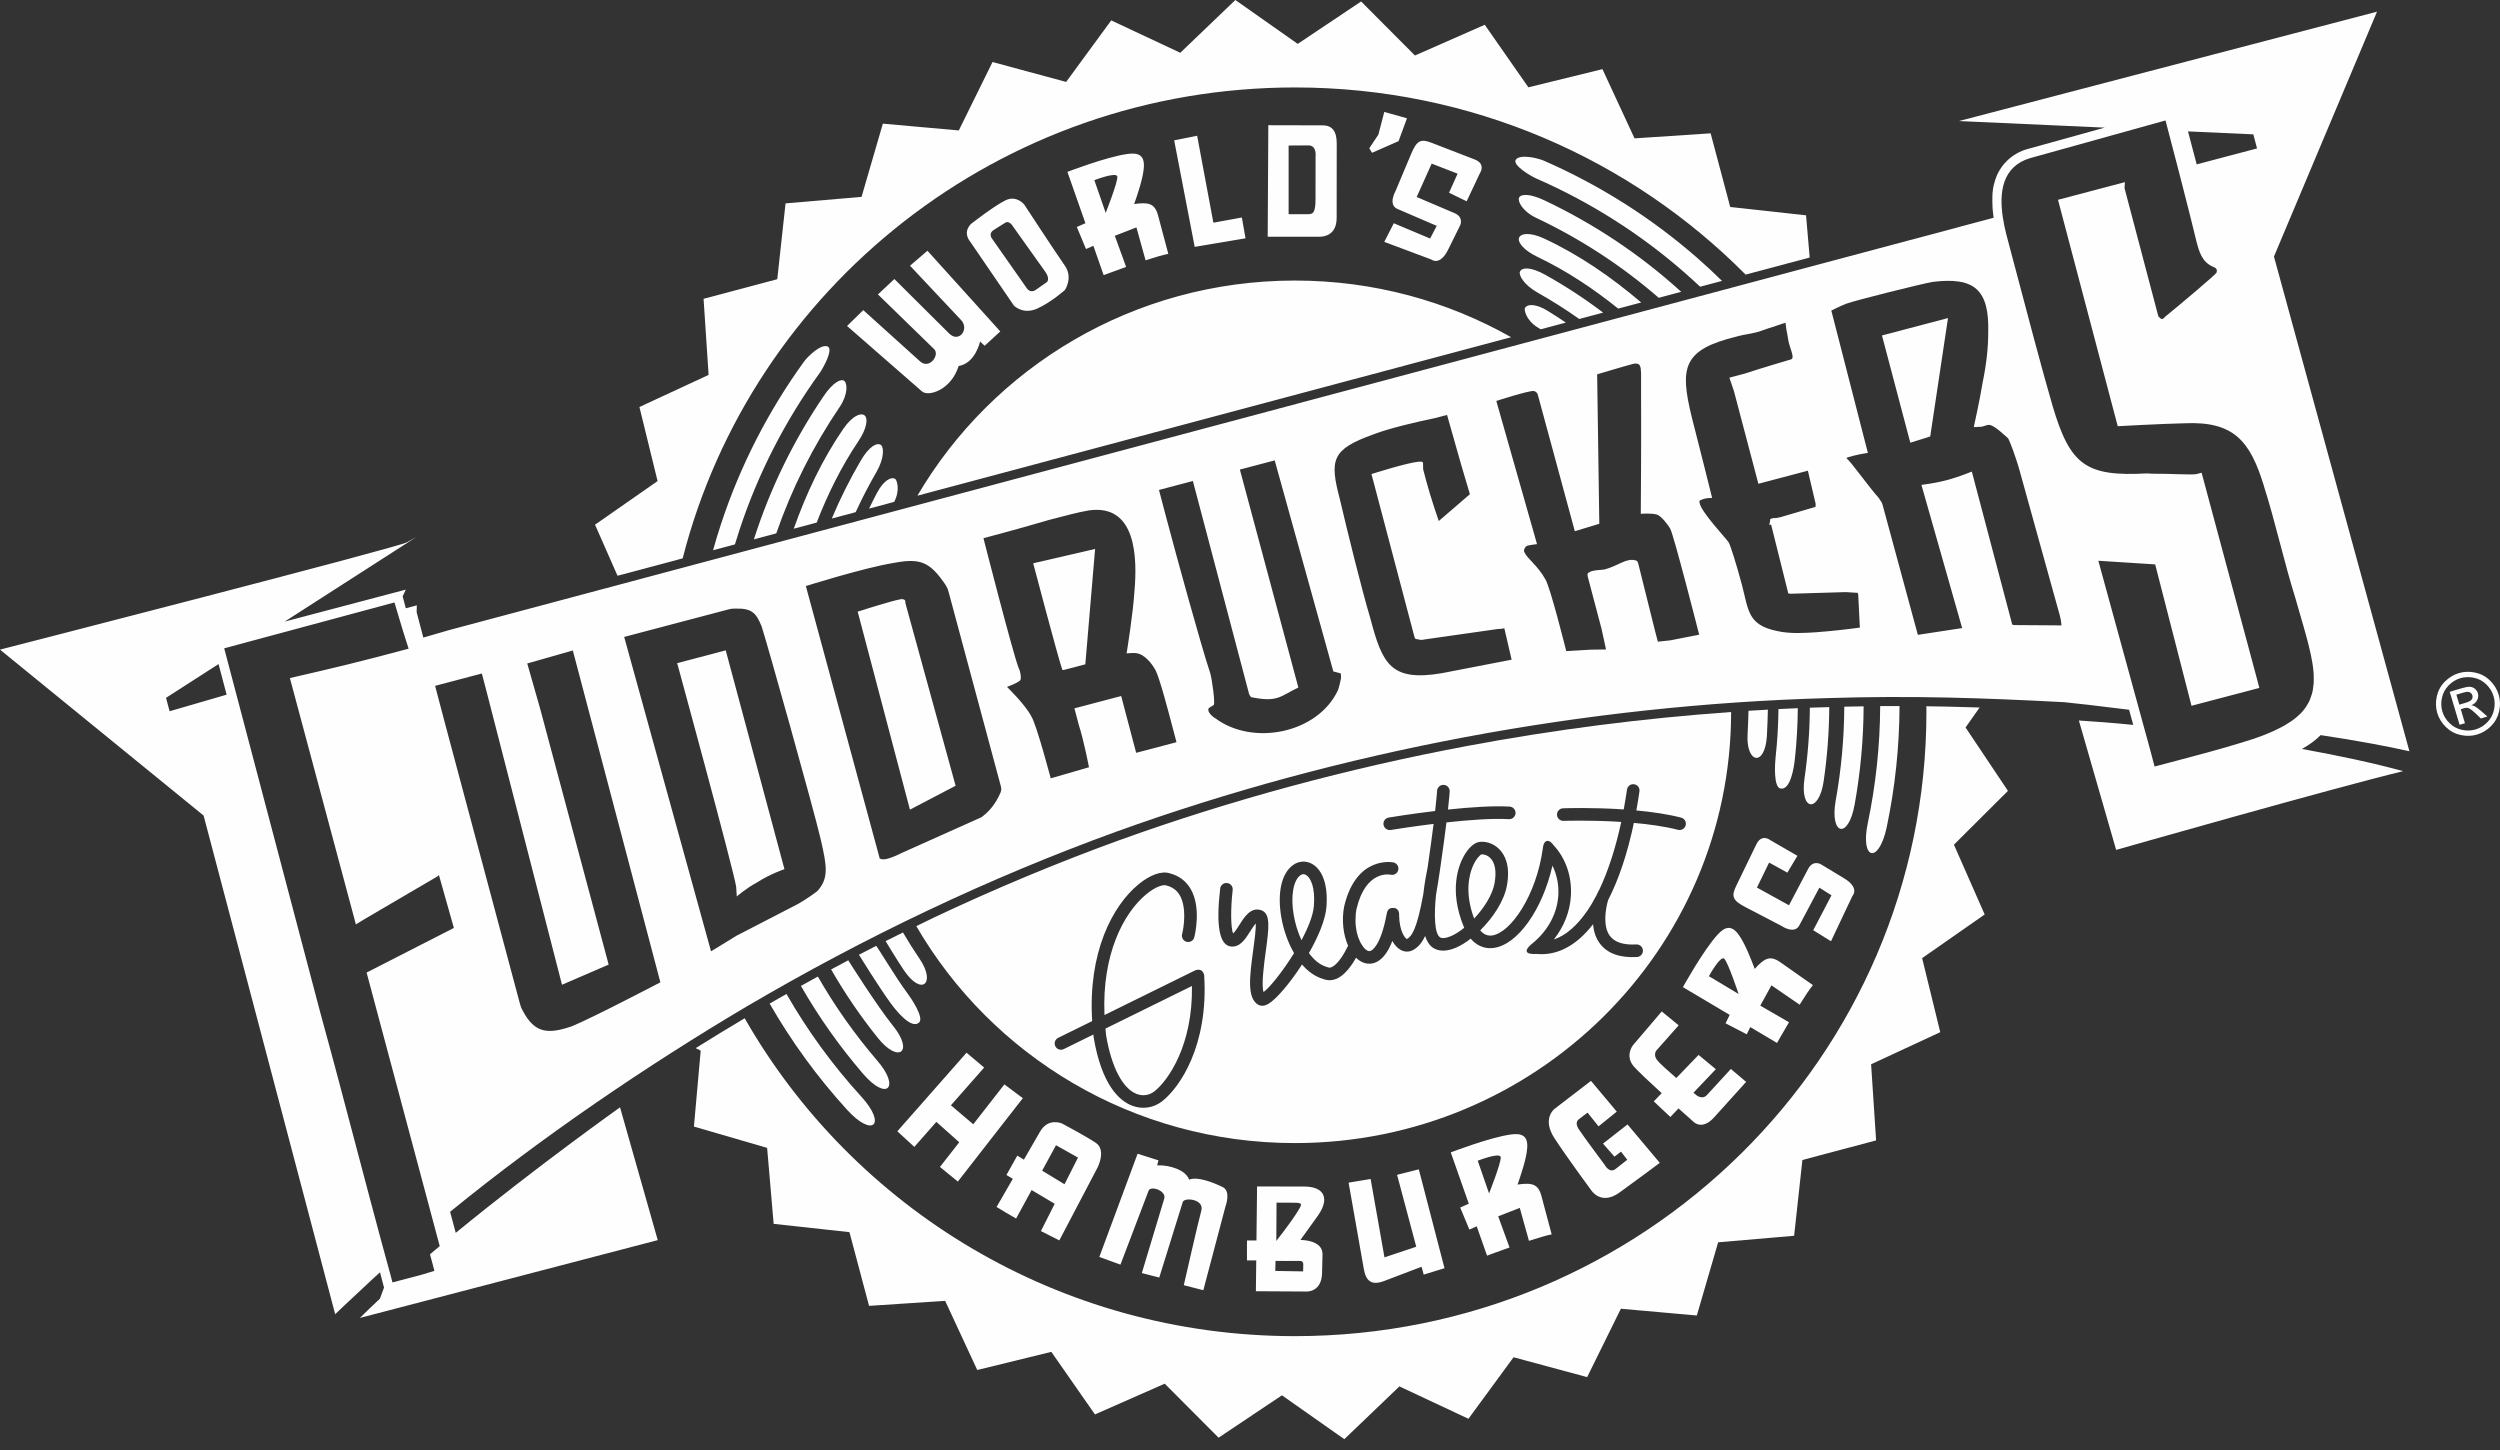
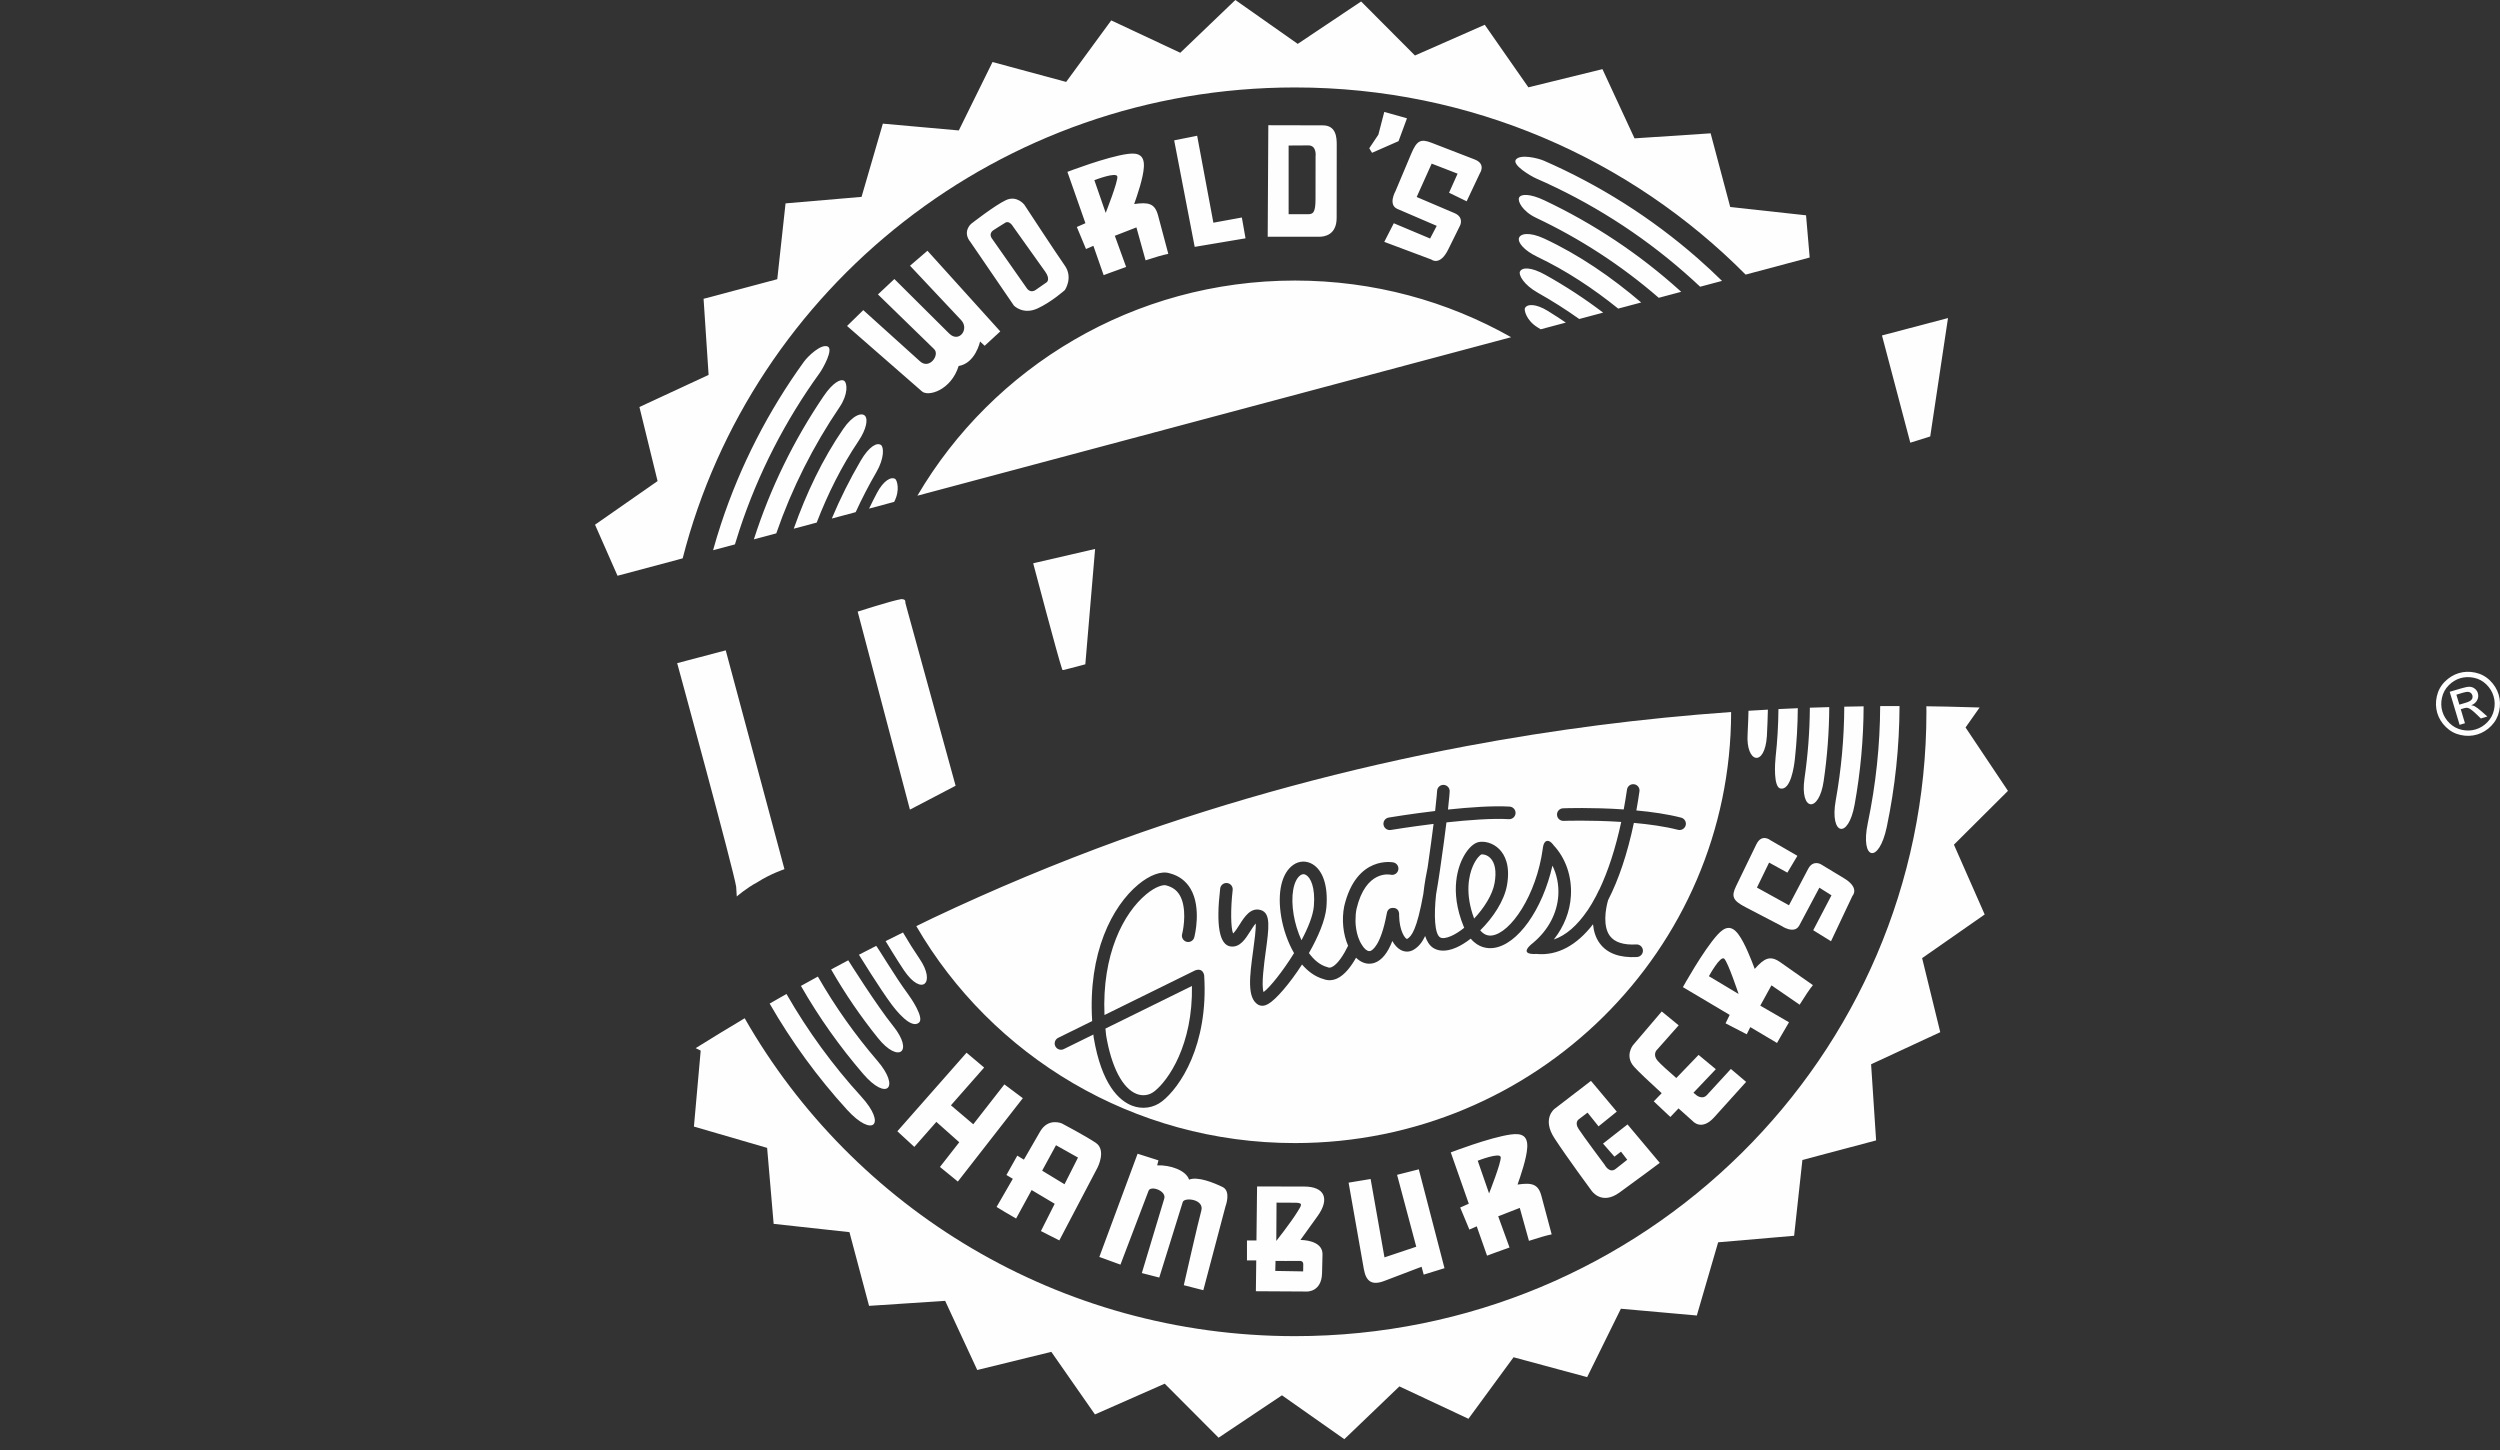
<svg xmlns="http://www.w3.org/2000/svg" width="100" height="58" viewBox="0 0 100 58">
  <rect x="0" y="0" width="100" height="58" fill="#333333" stroke="none" />
  <g fill="#FEFEFE" fill-rule="evenodd">
    <path d="M44.228 8.516L43.774 7.207C43.774 7.207 44.668 6.858 44.694 7.065 44.72 7.272 44.228 8.516 44.228 8.516L44.228 8.516zM45.109 6.157C44.271 6.268 42.696 6.875 42.696 6.875L43.417 8.928 43.073 9.079 43.44 9.961 43.735 9.832 44.146 11.006C44.146 11.006 44.547 10.855 45.045 10.678L44.593 9.432 45.457 9.096 45.823 10.413C46.186 10.294 46.522 10.194 46.732 10.154L46.322 8.615C46.193 8.133 45.937 8.08 45.367 8.162 45.491 7.808 45.732 7.115 45.755 6.678 45.78 6.213 45.541 6.099 45.109 6.157L45.109 6.157zM41.874 11.286L41.427 11.597C41.206 11.75 41.071 11.528 41.071 11.528L39.659 9.514C39.55 9.322 39.731 9.212 39.731 9.212 39.731 9.212 40.052 9.002 40.216 8.906 40.381 8.81 40.522 9.061 40.522 9.061L41.811 10.87C41.997 11.132 41.902 11.266 41.874 11.286L41.874 11.286zM40.973 8.188C40.973 8.188 40.674 7.799 40.233 8.007 39.791 8.214 38.844 8.954 38.844 8.954 38.844 8.954 38.48 9.266 38.818 9.681L40.557 12.225C40.557 12.225 40.92 12.601 41.492 12.342 42.062 12.082 42.595 11.602 42.595 11.602 42.595 11.602 42.932 11.109 42.595 10.628 42.257 10.148 40.973 8.188 40.973 8.188L40.973 8.188zM49.821 9.533L47.788 9.875 46.967 5.614 47.886 5.43 48.535 8.908 49.674 8.7 49.821 9.533zM36.872 15.65L33.882 13.039 34.531 12.405 36.803 14.455C37.176 14.792 37.602 14.195 37.366 13.966L35.118 11.777 35.775 11.161 37.967 13.341C38.358 13.731 38.787 13.167 38.444 12.803L36.401 10.629 37.098 10.03 40.011 13.256 39.387 13.831 39.203 13.66C39.203 13.66 39.02 14.529 38.346 14.64 38.04 15.619 37.117 15.883 36.872 15.65L36.872 15.65zM55.371 4.477L56.279 4.732 55.942 5.646 54.881 6.112 54.771 5.93 55.135 5.386 55.371 4.477zM57.962 7.709L58.304 6.947 57.267 6.545 56.667 7.88 58.181 8.525C58.567 8.69 58.406 9.014 58.406 9.014L57.927 9.983C57.592 10.661 57.252 10.38 57.252 10.38L55.371 9.675 55.752 8.93 57.204 9.541 57.469 9.034 55.897 8.358C55.507 8.19 55.82 7.644 55.82 7.644L56.447 6.154C56.671 5.622 56.825 5.542 57.259 5.71L58.986 6.378C59.452 6.558 59.198 6.926 59.198 6.926L58.666 8.052 57.962 7.709zM52.623 6.255L52.621 7.945C52.621 8.514 52.526 8.569 52.307 8.569L51.545 8.569 51.545 5.821 52.332 5.816C52.682 5.813 52.623 6.255 52.623 6.255L52.623 6.255zM53.466 8.717L53.469 5.796C53.47 5.508 53.452 5.015 52.912 5.014L50.733 5.009 50.708 9.469 52.782 9.469C52.958 9.469 53.465 9.413 53.466 8.717L53.466 8.717zM55.379 50.295L56.65 49.869 55.883 46.993 56.752 46.773 57.78 50.728 56.948 50.985 56.863 50.67 55.371 51.238C54.876 51.427 54.641 51.259 54.554 50.766L53.944 47.306 54.825 47.16 55.379 50.295zM62.178 45.528C61.668 44.747 62.178 44.357 62.178 44.357L63.639 43.235 64.671 44.465 63.942 45.054 63.502 44.505 63.159 44.766C63.159 44.766 62.964 44.88 63.143 45.157 63.322 45.435 64.187 46.593 64.187 46.593 64.187 46.593 64.375 46.955 64.627 46.756L65.09 46.39 64.84 46.066 64.578 46.266 64.121 45.744 65.101 44.977 66.391 46.514C66.391 46.514 65.508 47.177 64.777 47.703 64.047 48.23 63.655 47.618 63.655 47.618 63.655 47.618 62.688 46.31 62.178 45.528L62.178 45.528zM51.898 48.471C51.62 48.921 51.052 49.637 51.052 49.637L51.061 48.105 51.84 48.109C52.139 48.118 52.052 48.22 51.898 48.471L51.898 48.471zM52.131 50.586L52.126 50.856 51.011 50.837 51.021 50.436C51.021 50.436 51.768 50.444 51.967 50.436 52.102 50.43 52.134 50.501 52.131 50.586L52.131 50.586zM52.176 47.462L50.283 47.458 50.258 49.619 49.879 49.619 49.879 50.417 50.25 50.417 50.235 51.649 52.279 51.661C52.279 51.661 52.863 51.683 52.882 50.929L52.9 50.182C52.912 49.738 52.42 49.608 52.018 49.597L52.698 48.652C53.216 47.934 52.965 47.464 52.176 47.462L52.176 47.462zM48.049 48.441C48.194 47.964 47.373 47.879 47.31 48.082L46.37 51.102 45.673 50.923 46.57 47.945C46.663 47.64 46.057 47.417 45.948 47.617L44.818 50.585 43.973 50.278 45.504 46.149 46.338 46.414 46.286 46.614C46.792 46.593 47.437 46.805 47.563 47.185 47.912 47.047 48.556 47.312 48.904 47.481 49.253 47.649 49.021 48.251 49.021 48.251L48.133 51.608 47.352 51.408C47.352 51.408 47.962 48.726 48.049 48.441L48.049 48.441zM59.563 47.737L59.109 46.429C59.109 46.429 60.003 46.078 60.029 46.286 60.055 46.493 59.563 47.737 59.563 47.737L59.563 47.737zM61.158 49.634C61.521 49.516 61.858 49.415 62.067 49.375L61.656 47.836C61.528 47.354 61.272 47.301 60.702 47.382 60.825 47.029 61.066 46.336 61.09 45.899 61.115 45.434 60.876 45.32 60.443 45.378 59.607 45.489 58.031 46.096 58.031 46.096L58.752 48.149 58.408 48.301 58.775 49.183 59.069 49.053 59.482 50.227C59.482 50.227 59.882 50.075 60.381 49.899L59.928 48.652 60.791 48.316 61.158 49.634zM37.598 46.678L38.37 45.69 37.454 44.875 36.573 45.876 35.894 45.251 38.662 42.108 39.366 42.702 38.037 44.212 38.931 44.971 40.175 43.376 40.913 43.927 38.314 47.262 37.598 46.678zM66.815 44.679L66.151 44.055 66.468 43.727C65.988 43.288 65.518 42.847 65.355 42.661 64.983 42.236 65.316 41.812 65.316 41.812L66.47 40.458C66.474 40.458 66.751 40.686 67.147 41.013L66.297 41.972C66.297 41.972 66.071 42.157 66.311 42.436 66.417 42.56 66.733 42.844 67.052 43.121L67.943 42.196 68.633 42.768 67.738 43.709C67.808 43.768 67.85 43.803 67.85 43.803 67.85 43.803 68.088 44.006 68.275 43.803L69.235 42.758 69.845 43.275 68.567 44.692C68.064 45.251 67.718 44.852 67.718 44.852 67.718 44.852 67.474 44.635 67.141 44.336L66.815 44.679zM41.686 46.827L42.24 45.809 43.12 46.303 42.581 47.37 41.686 46.827zM42.373 49.616L43.903 46.7C43.903 46.7 44.264 46.001 43.831 45.712 43.397 45.423 42.481 44.941 42.481 44.941 42.481 44.941 41.935 44.688 41.602 45.266L40.956 46.386 40.692 46.226 40.257 47 40.513 47.152 39.863 48.278C40.11 48.431 40.373 48.587 40.644 48.741L41.265 47.602 42.188 48.151 41.637 49.243 42.373 49.616zM71.559 36.211L72.326 34.755C72.523 34.383 72.833 34.57 72.833 34.57L73.759 35.129C74.406 35.519 74.098 35.835 74.098 35.835L73.24 37.65 72.529 37.209 73.259 35.813 72.775 35.507 71.972 37.017C71.773 37.392 71.254 37.034 71.254 37.034L69.821 36.287C69.31 36.021 69.242 35.86 69.445 35.441L70.253 33.775C70.471 33.325 70.817 33.609 70.817 33.609L71.896 34.233 71.495 34.906 70.764 34.503 70.278 35.503 71.559 36.211zM68.356 39.048C68.356 39.048 68.816 38.205 68.969 38.348 69.122 38.49 69.544 39.759 69.544 39.759L68.356 39.048zM71.985 40.188C72.187 39.864 72.38 39.57 72.516 39.405L71.212 38.489C70.804 38.203 70.573 38.327 70.189 38.756 70.057 38.405 69.796 37.719 69.533 37.369 69.253 36.997 68.997 37.064 68.703 37.386 68.133 38.009 67.316 39.485 67.316 39.485L69.187 40.596 69.022 40.933 69.869 41.372 70.012 41.084 71.081 41.719C71.081 41.719 71.291 41.346 71.56 40.891L70.411 40.226 70.858 39.413 71.985 40.188zM51.797 11.222C45.347 11.222 39.715 14.682 36.696 19.828L60.446 13.488C57.895 12.046 54.944 11.222 51.797 11.222M99.76 28.395C99.719 28.584 99.631 28.749 99.495 28.888 99.36 29.027 99.203 29.124 99.027 29.176 98.85 29.23 98.666 29.235 98.477 29.194 98.286 29.152 98.122 29.063 97.983 28.928 97.844 28.793 97.747 28.637 97.695 28.461 97.641 28.283 97.636 28.098 97.679 27.906 97.722 27.714 97.812 27.549 97.948 27.412 98.085 27.275 98.239 27.18 98.412 27.128 98.583 27.077 98.765 27.071 98.954 27.11 99.145 27.149 99.311 27.238 99.451 27.374 99.592 27.511 99.689 27.668 99.742 27.846 99.796 28.023 99.802 28.206 99.76 28.395M99.947 27.786C99.882 27.572 99.766 27.382 99.598 27.219 99.429 27.054 99.231 26.95 99.002 26.902 98.775 26.855 98.557 26.863 98.351 26.925 98.146 26.987 97.959 27.1 97.795 27.264 97.63 27.429 97.523 27.626 97.472 27.856 97.421 28.086 97.427 28.308 97.491 28.522 97.555 28.734 97.67 28.92 97.837 29.082 98.004 29.246 98.201 29.352 98.428 29.401 98.656 29.451 98.875 29.444 99.088 29.38 99.3 29.316 99.488 29.202 99.65 29.035 99.812 28.869 99.918 28.671 99.967 28.444 100.017 28.216 100.01 27.997 99.947 27.786M33.102 13.857C32.835 13.752 32.316 14.249 32.158 14.468 30.739 16.431 29.613 18.615 28.842 20.956 28.727 21.303 28.621 21.655 28.523 22.009L29.397 21.776C29.456 21.582 29.516 21.39 29.579 21.198 30.325 18.931 31.415 16.818 32.787 14.919 32.92 14.736 33.355 13.957 33.102 13.857M33.769 15.235C33.633 15.136 33.314 15.302 32.947 15.843 31.758 17.596 30.811 19.522 30.155 21.574L31.051 21.335C31.675 19.529 32.533 17.832 33.588 16.277 33.928 15.774 33.895 15.326 33.769 15.235M34.612 16.646C34.477 16.474 34.102 16.613 33.731 17.155 32.893 18.376 32.253 19.73 31.75 21.148L32.668 20.903C33.109 19.761 33.655 18.66 34.337 17.646 34.678 17.139 34.708 16.769 34.612 16.646M35.811 19.16C35.649 19.053 35.342 19.218 35.077 19.72 34.968 19.926 34.864 20.134 34.763 20.344L35.767 20.075C36.018 19.593 35.873 19.202 35.811 19.16M35.053 18.89C34.753 19.407 34.478 19.94 34.227 20.486L33.272 20.742C33.606 19.944 33.992 19.174 34.425 18.433 34.766 17.849 35.081 17.688 35.239 17.8 35.356 17.884 35.379 18.326 35.053 18.89M67.911 10.335C66.058 8.71 63.979 7.4 61.76 6.43 61.513 6.322 60.813 6.156 60.637 6.382 60.469 6.598 61.24 7.048 61.447 7.138 63.594 8.077 65.605 9.344 67.399 10.918 67.604 11.098 67.807 11.282 68.006 11.469L68.881 11.236C68.565 10.926 68.242 10.625 67.911 10.335M61.779 8.015C61.187 7.735 60.829 7.754 60.762 7.909 60.699 8.051 60.898 8.454 61.447 8.714 63.204 9.545 64.856 10.616 66.35 11.912L67.248 11.672 67.208 11.636C65.571 10.155 63.738 8.942 61.779 8.015M60.752 9.552C60.732 9.707 60.945 10.01 61.497 10.274 62.654 10.827 63.728 11.539 64.728 12.344L65.648 12.099C64.454 11.082 63.168 10.195 61.769 9.543 61.174 9.266 60.78 9.335 60.752 9.552M60.996 12.327C60.963 12.395 61.039 12.809 61.506 13.097 61.546 13.122 61.587 13.147 61.627 13.172L62.633 12.904C62.395 12.743 62.156 12.586 61.913 12.437 61.43 12.139 61.081 12.152 60.996 12.327M61.82 10.997C62.62 11.443 63.39 11.947 64.126 12.505L63.169 12.76C62.634 12.38 62.08 12.029 61.512 11.709 60.944 11.389 60.739 10.997 60.798 10.865 60.878 10.688 61.23 10.667 61.82 10.997" />
    <path d="M98.634 28.108L98.375 28.186 98.255 27.788 98.497 27.714C98.602 27.683 98.675 27.67 98.719 27.673 98.761 27.676 98.798 27.691 98.829 27.715 98.86 27.74 98.882 27.771 98.894 27.81 98.911 27.872 98.904 27.927 98.869 27.977 98.836 28.027 98.757 28.072 98.634 28.108M98.982 28.247C98.946 28.228 98.901 28.216 98.848 28.211 98.959 28.168 99.039 28.1 99.086 28.007 99.134 27.916 99.143 27.821 99.114 27.724 99.094 27.656 99.054 27.598 98.994 27.549 98.935 27.502 98.866 27.475 98.79 27.471 98.713 27.467 98.598 27.49 98.442 27.537L97.988 27.672 98.384 28.993 98.598 28.929 98.43 28.369 98.554 28.331C98.629 28.308 98.691 28.306 98.739 28.325 98.808 28.349 98.912 28.43 99.054 28.565L99.234 28.739 99.494 28.661 99.256 28.45C99.142 28.351 99.05 28.283 98.982 28.247M67.121 33.193C66.586 33.056 65.965 32.97 65.355 32.916 65.098 34.142 64.747 35.183 64.323 36.007 64.22 36.368 64.108 37.046 64.394 37.435 64.584 37.691 64.939 37.806 65.451 37.778 65.59 37.77 65.709 37.877 65.717 38.015 65.725 38.154 65.618 38.273 65.479 38.281 64.787 38.319 64.285 38.135 63.99 37.734 63.822 37.506 63.746 37.238 63.721 36.97 63.068 37.815 62.298 38.237 61.462 38.158 60.659 38.2 61.324 37.714 61.324 37.714 61.933 37.204 62.291 36.525 62.333 35.804 62.357 35.387 62.271 34.975 62.098 34.625 61.703 36.372 60.712 37.796 59.737 37.919 59.513 37.947 59.143 37.92 58.829 37.546 58.632 37.699 58.433 37.823 58.246 37.904 57.784 38.105 57.492 38.021 57.327 37.916 57.176 37.817 57.074 37.648 57.005 37.439 56.869 37.73 56.723 37.881 56.549 37.987 56.387 38.087 56.195 38.089 56.024 37.996 55.894 37.923 55.783 37.801 55.694 37.64 55.508 38.119 55.271 38.413 54.985 38.512 54.748 38.594 54.5 38.538 54.287 38.351 54.271 38.339 54.257 38.323 54.242 38.308 54.056 38.639 53.791 39.005 53.473 39.145 53.296 39.223 53.111 39.229 52.939 39.163 52.945 39.165 52.951 39.169 52.958 39.17L52.93 39.16C52.933 39.162 52.936 39.162 52.939 39.163 52.609 39.07 52.322 38.86 52.081 38.58 51.591 39.34 51.037 39.986 50.723 40.162 50.582 40.241 50.454 40.253 50.329 40.19 49.868 39.922 49.988 39.035 50.128 38.008 50.176 37.664 50.242 37.173 50.229 36.939 50.158 37.017 50.067 37.162 50.011 37.251 49.818 37.557 49.6 37.905 49.229 37.859 48.776 37.802 48.634 37.023 48.807 35.543 48.823 35.405 48.948 35.305 49.086 35.322 49.224 35.338 49.323 35.463 49.307 35.601 49.22 36.349 49.23 37.115 49.323 37.339 49.4 37.276 49.517 37.09 49.584 36.983 49.771 36.685 50.028 36.277 50.436 36.404 50.838 36.53 50.759 37.112 50.627 38.077 50.566 38.525 50.446 39.406 50.542 39.683 50.797 39.496 51.314 38.85 51.762 38.125 51.509 37.688 51.335 37.173 51.251 36.684 51.083 35.696 51.266 34.913 51.74 34.589 51.971 34.432 52.252 34.422 52.493 34.562 52.921 34.812 53.126 35.44 53.057 36.285 53.014 36.804 52.725 37.479 52.357 38.123 52.56 38.4 52.806 38.608 53.088 38.683L53.102 38.687 53.116 38.693C53.151 38.707 53.196 38.716 53.269 38.684 53.502 38.582 53.753 38.184 53.924 37.83 53.727 37.383 53.66 36.794 53.769 36.247 54.256 34.197 55.724 34.494 55.738 34.497 55.875 34.527 55.961 34.661 55.931 34.797 55.901 34.933 55.767 35.019 55.631 34.989 55.591 34.98 54.633 34.789 54.261 36.355 54.229 36.513 54.219 36.672 54.221 36.824L54.22 36.824C54.22 36.824 54.208 37.408 54.485 37.808 54.485 37.808 54.485 37.809 54.484 37.809 54.527 37.874 54.57 37.931 54.617 37.972 54.728 38.068 54.795 38.046 54.819 38.037 54.886 38.013 55.228 37.835 55.465 36.571 55.478 36.462 55.529 36.289 55.764 36.319 55.998 36.349 55.964 36.613 55.964 36.613 55.975 37.249 56.207 37.549 56.281 37.56 56.282 37.56 56.283 37.559 56.287 37.557 56.465 37.449 56.673 37.196 56.933 35.761 56.983 35.313 57.059 34.912 57.107 34.687 57.212 33.96 57.288 33.393 57.343 32.956 56.397 33.073 55.646 33.196 55.631 33.199 55.494 33.221 55.364 33.129 55.341 32.992 55.318 32.854 55.411 32.724 55.549 32.702 55.614 32.691 56.418 32.558 57.405 32.44 57.474 31.846 57.483 31.639 57.484 31.635L57.484 31.636C57.49 31.497 57.607 31.389 57.746 31.395 57.885 31.401 57.992 31.517 57.987 31.656L57.987 31.647 57.987 31.657 57.987 31.656C57.985 31.698 57.973 31.898 57.919 32.382 58.786 32.291 59.718 32.224 60.386 32.264 60.524 32.273 60.63 32.392 60.622 32.531 60.613 32.67 60.494 32.775 60.355 32.767 59.694 32.727 58.738 32.8 57.858 32.896 57.802 33.353 57.721 33.961 57.604 34.765 57.549 35.148 57.496 35.48 57.443 35.776 57.353 36.609 57.384 37.352 57.6 37.492 57.685 37.547 57.848 37.529 58.045 37.442 58.209 37.371 58.389 37.255 58.569 37.111 58.562 37.095 58.556 37.082 58.549 37.066 57.95 35.608 58.348 34.613 58.547 34.254 58.725 33.93 58.954 33.715 59.16 33.68 59.366 33.644 59.702 33.698 59.97 33.966 60.189 34.186 60.421 34.616 60.279 35.412 60.169 36.031 59.725 36.706 59.209 37.214 59.342 37.372 59.496 37.442 59.674 37.42 60.423 37.325 61.453 35.82 61.711 33.948 61.711 33.948 61.727 33.685 61.861 33.641 62.003 33.593 62.143 33.809 62.143 33.809 62.629 34.326 62.882 35.063 62.836 35.835 62.799 36.465 62.559 37.066 62.153 37.58 62.638 37.418 63.092 37.018 63.499 36.419 63.499 36.42 63.5 36.421 63.5 36.422 63.623 36.241 63.731 36.051 63.824 35.874 63.834 35.855 63.845 35.839 63.855 35.819 63.856 35.815 63.858 35.809 63.86 35.805 63.896 35.734 63.93 35.667 63.96 35.602 63.963 35.597 63.968 35.59 63.971 35.589 64.322 34.851 64.622 33.938 64.849 32.877 63.619 32.797 62.559 32.835 62.541 32.835 62.402 32.839 62.285 32.731 62.28 32.592 62.274 32.454 62.383 32.337 62.521 32.332 62.595 32.329 63.685 32.291 64.949 32.377 64.996 32.119 65.041 31.855 65.08 31.583 65.1 31.445 65.227 31.35 65.365 31.37 65.503 31.389 65.599 31.517 65.578 31.655 65.541 31.916 65.499 32.17 65.454 32.418 66.068 32.474 66.695 32.564 67.245 32.705 67.38 32.739 67.462 32.877 67.428 33.011 67.392 33.146 67.256 33.227 67.121 33.193M46.487 44.05C46.143 44.32 45.693 44.385 45.283 44.227 44.758 44.023 44.065 43.385 43.746 41.492 43.742 41.454 43.74 41.418 43.735 41.381L42.55 41.964C42.426 42.026 42.274 41.974 42.213 41.849 42.151 41.725 42.203 41.575 42.327 41.513L42.326 41.513 42.327 41.512 42.327 41.513 43.687 40.843C43.513 38.105 44.495 36.241 45.531 35.381 46.002 34.991 46.464 34.828 46.784 34.931 47.153 35.025 47.435 35.234 47.622 35.55 48.071 36.313 47.784 37.444 47.771 37.492 47.736 37.627 47.599 37.707 47.464 37.672 47.33 37.636 47.249 37.499 47.284 37.365 47.354 37.095 47.474 36.291 47.188 35.806 47.07 35.607 46.897 35.48 46.644 35.415 46.539 35.381 46.241 35.448 45.852 35.769 44.938 36.527 44.076 38.172 44.179 40.601L47.807 38.815C48.138 38.696 48.168 39.025 48.168 39.025 48.341 41.818 47.193 43.498 46.487 44.05M58.669 29.842C53.913 30.736 49.247 31.997 44.792 33.601 42.256 34.522 39.769 35.562 37.333 36.714 37.088 36.831 36.636 37.054 36.653 37.046 39.663 42.23 45.318 45.723 51.797 45.723 61.429 45.723 69.24 38.003 69.245 28.481 65.705 28.731 62.164 29.186 58.669 29.842" />
    <path d="M45.465 43.757C45.712 43.853 45.971 43.815 46.176 43.653 46.733 43.218 47.718 41.797 47.678 39.439L44.218 41.143C44.227 41.235 44.233 41.324 44.245 41.418 44.459 42.687 44.904 43.539 45.465 43.757M27.087 26.526C27.087 26.526 29.355 34.831 29.447 35.473 29.459 35.666 29.471 35.859 29.471 35.859 29.471 35.859 29.852 35.523 30.299 35.287 30.802 34.959 31.378 34.767 31.378 34.767L29.029 26.014 27.087 26.526zM41.328 22.533C41.328 22.533 42.315 26.274 42.477 26.741 42.497 26.814 42.497 26.814 42.607 26.784 42.827 26.727 43.413 26.572 43.413 26.572L43.804 21.958 41.402 22.514C41.365 22.523 41.328 22.533 41.328 22.533" />
    <polygon points="76.412 17.708 77.209 17.458 77.92 12.722 75.279 13.418" />
    <path d="M78.622 29.099L79.184 28.3C78.744 28.286 78.307 28.273 77.868 28.264 77.598 28.258 77.326 28.254 77.054 28.251 77.055 28.325 77.057 28.399 77.057 28.472 77.057 42.263 65.745 53.446 51.796 53.446 42.354 53.446 34.121 48.32 29.787 40.73 29.14 41.116 28.486 41.513 27.827 41.925L28.028 42.025 27.757 45.063 30.685 45.915 30.946 48.954 33.978 49.286 34.762 52.234 37.806 52.034 39.09 54.8 42.053 54.074 43.798 56.577 46.589 55.347 48.743 57.508 51.278 55.812 53.773 57.567 55.976 55.456 58.738 56.751 60.542 54.29 63.486 55.085 64.835 52.349 67.873 52.62 68.726 49.692 71.765 49.431 72.096 46.399 75.044 45.616 74.844 42.571 77.61 41.287 76.885 38.325 79.387 36.579 78.157 33.787 80.318 31.635 78.622 29.099zM23.801 20.988L26.303 19.243 25.577 16.28 28.344 14.996 28.143 11.952 31.091 11.168 31.422 8.135 34.462 7.875 35.314 4.946 38.352 5.218 39.701 2.481 42.646 3.277 44.449.816 47.211 2.111 49.414 0 51.909 1.755 54.445.059 56.598 2.22 59.39.991 61.135 3.493 64.098 2.766 65.381 5.534 68.425 5.333 69.209 8.281 72.242 8.612 72.387 10.3 69.825 10.984C65.241 6.365 58.856 3.498 51.796 3.498 39.99 3.498 30.074 11.511 27.307 22.334L24.701 23.03 23.801 20.988zM36.216 24.117C36.224 23.997 36.177 23.971 36.058 23.963 35.645 24.032 34.307 24.465 34.307 24.465L36.397 32.385 38.224 31.43 36.274 24.337C36.236 24.191 36.226 24.154 36.216 24.117" />
    <path d="M52.555 36.243C52.617 35.495 52.424 35.105 52.24 34.998 52.167 34.955 52.094 34.958 52.024 35.005 51.731 35.206 51.62 35.846 51.748 36.599 51.805 36.931 51.911 37.288 52.059 37.609 52.325 37.111 52.524 36.618 52.555 36.243M31.459 39.759C31.234 39.886 31.01 40.014 30.786 40.143 31.661 41.669 32.7 43.092 33.879 44.387 34.914 45.522 35.478 44.991 34.451 43.864 33.31 42.613 32.305 41.236 31.459 39.759M36.79 38.363C36.556 38.019 36.334 37.667 36.125 37.308 36.125 37.308 36.127 37.298 36.121 37.301L36.12 37.299C35.888 37.413 35.424 37.645 35.424 37.645L35.429 37.653C35.429 37.653 35.905 38.441 36.164 38.821 36.879 39.869 37.44 39.32 36.79 38.363M35.049 37.838C35.048 37.837 35.047 37.836 35.047 37.835 34.816 37.952 34.586 38.071 34.357 38.19 34.358 38.191 34.362 38.197 34.362 38.197 34.362 38.197 35.196 39.551 35.67 40.186 35.852 40.428 36.451 41.182 36.762 40.903 36.978 40.709 36.44 39.921 36.291 39.722 35.841 39.12 35.068 37.828 35.049 37.838M33.934 38.419L33.932 38.416C33.932 38.416 33.931 38.414 33.93 38.412 33.701 38.533 33.473 38.655 33.245 38.777 33.798 39.742 34.426 40.661 35.121 41.525 35.94 42.544 36.566 42.084 35.725 41.038 35.062 40.215 33.934 38.419 33.934 38.419M35.099 42.436C36.017 43.504 35.475 44.056 34.53 42.96 33.591 41.869 32.754 40.69 32.037 39.436 32.262 39.31 32.488 39.186 32.715 39.063 33.402 40.263 34.202 41.392 35.099 42.436M59.783 35.324C59.865 34.862 59.806 34.515 59.613 34.322 59.486 34.194 59.331 34.166 59.253 34.177 59.212 34.196 59.051 34.326 58.909 34.658 58.762 35.003 58.584 35.722 58.965 36.743 59.363 36.32 59.7 35.791 59.783 35.324M75.207 28.244C75.201 29.817 75.033 31.384 74.713 32.919 74.399 34.41 75.155 34.581 75.471 33.078 75.803 31.491 75.976 29.87 75.981 28.242 75.726 28.241 75.467 28.242 75.207 28.244L75.207 28.244zM71.024 30.284C70.997 30.532 70.934 31.483 71.218 31.541 71.627 31.622 71.761 30.669 71.794 30.369 71.868 29.692 71.907 29.011 71.912 28.328 71.654 28.338 71.395 28.349 71.138 28.363 71.132 29.006 71.095 29.646 71.024 30.284L71.024 30.284zM70.715 28.39C70.715 28.39 70.715 28.413 70.714 28.424 70.715 28.401 70.715 28.39 70.715 28.39L70.715 28.39zM69.939 28.433L69.939 28.45C69.937 28.517 69.923 29.076 69.904 29.366 69.83 30.52 70.592 30.709 70.676 29.442 70.695 29.139 70.711 28.566 70.714 28.424 70.714 28.431 70.714 28.431 70.715 28.39L70.715 28.386C70.457 28.398 70.198 28.415 69.94 28.431 69.94 28.431 69.939 28.433 69.939 28.433L69.939 28.433zM73.078 28.287C72.85 28.294 72.622 28.302 72.394 28.308 72.388 29.256 72.316 30.198 72.181 31.131 71.986 32.459 72.759 32.536 72.947 31.242 73.09 30.265 73.165 29.276 73.17 28.285L73.079 28.287 73.078 28.287zM73.771 28.267C74.031 28.262 74.29 28.256 74.545 28.253 74.54 29.572 74.419 30.886 74.186 32.179 73.929 33.602 73.181 33.403 73.429 32.017 73.65 30.782 73.766 29.526 73.771 28.267L73.771 28.267z" />
-     <path d="M91.975,28.584 C91.904,28.653 91.825,28.722 91.737,28.787 C91.702,28.813 91.661,28.839 91.623,28.865 C91.55,28.915 91.475,28.964 91.393,29.012 C91.345,29.04 91.293,29.067 91.242,29.094 C90.839,29.308 90.335,29.506 89.694,29.695 C88.824,29.965 87.723,30.255 87.063,30.429 L86.183,30.661 L86.029,30.074 L83.933,22.43 L86.207,22.576 L87.66,28.231 L90.043,27.604 L90.373,27.516 L90.277,27.149 L88.064,18.909 L87.843,18.967 C87.577,18.998 86.74,18.944 86.27,18.951 C86.114,18.953 85.995,18.945 85.874,18.937 C83.439,19.07 82.807,18.609 82.106,16.245 C81.73,14.972 80.995,12.185 80.501,10.315 C80.414,9.985 80.328,9.655 80.249,9.361 C80.195,9.154 80.149,8.925 80.113,8.691 C79.965,7.73 80.07,6.656 81.213,6.323 L81.249,6.313 L85.392,5.16 L86.621,4.818 C86.621,4.818 86.64,4.892 86.671,5.012 C86.683,5.057 86.696,5.105 86.711,5.165 C86.807,5.53 86.968,6.147 87.147,6.837 C87.2,7.041 87.253,7.25 87.307,7.46 C87.317,7.499 87.327,7.537 87.336,7.574 C87.392,7.793 87.449,8.011 87.502,8.227 C87.513,8.268 87.523,8.308 87.534,8.349 C87.587,8.563 87.641,8.774 87.69,8.973 C87.696,8.994 87.7,9.014 87.705,9.035 C87.758,9.248 87.808,9.45 87.851,9.631 C87.967,10.071 88.074,10.474 88.518,10.67 C88.647,10.715 88.703,10.778 88.659,10.908 C88.605,11.001 87.322,12.084 86.612,12.664 C86.521,12.767 86.485,12.776 86.438,12.749 L86.335,12.658 L84.981,7.525 L84.996,7.286 L82.32,7.992 L84.709,17.048 C84.709,17.048 86.41,16.953 87.384,16.931 C89.361,16.841 90.006,17.651 90.554,19.428 C90.564,19.465 90.564,19.465 90.574,19.502 C91.014,20.876 91.357,22.472 91.836,23.992 C91.846,24.029 91.856,24.065 91.866,24.103 C91.932,24.334 91.996,24.553 92.058,24.767 C92.092,24.885 92.125,25 92.158,25.113 C92.176,25.177 92.193,25.239 92.21,25.302 C92.238,25.4 92.264,25.497 92.289,25.591 C92.305,25.652 92.321,25.712 92.336,25.771 C92.36,25.865 92.38,25.955 92.401,26.044 C92.412,26.097 92.425,26.149 92.436,26.2 C92.457,26.304 92.475,26.402 92.492,26.499 C92.496,26.531 92.503,26.565 92.508,26.598 C92.527,26.724 92.539,26.845 92.547,26.961 C92.549,26.992 92.548,27.022 92.549,27.052 C92.552,27.137 92.553,27.221 92.549,27.302 C92.546,27.342 92.541,27.38 92.537,27.419 C92.531,27.487 92.522,27.555 92.509,27.62 C92.501,27.66 92.492,27.699 92.482,27.738 C92.465,27.801 92.445,27.861 92.421,27.922 C92.408,27.958 92.394,27.994 92.378,28.03 C92.348,28.094 92.313,28.155 92.275,28.216 C92.257,28.244 92.243,28.272 92.223,28.3 C92.162,28.387 92.093,28.471 92.013,28.552 C92.001,28.563 91.987,28.573 91.975,28.584 L91.975,28.584 Z M80.573,25.003 L80.49,24.986 L78.873,18.863 C78.873,18.863 78.38,19.071 77.867,19.207 C77.353,19.342 76.857,19.395 76.857,19.395 L78.486,25.123 L76.714,25.394 L75.304,20.197 C75.265,20.05 75.228,20.06 75.153,19.923 C74.705,19.414 74.078,18.521 73.872,18.339 C73.827,18.312 73.9,18.292 74.157,18.225 C74.376,18.167 74.715,18.116 74.715,18.116 L73.253,12.423 C73.253,12.423 73.564,12.263 73.847,12.149 C74.241,12.006 76.854,11.355 77.304,11.276 C78.975,11.071 79.579,11.578 79.529,13.317 C79.527,13.906 79.461,14.55 79.306,15.297 C79.187,16.035 78.952,17.077 78.952,17.077 C78.952,17.077 79.035,17.094 79.108,17.075 C79.348,17.091 79.438,16.988 79.558,16.996 C79.75,16.984 80.226,17.447 80.329,17.538 C80.404,17.675 80.661,18.352 80.816,18.938 L82.398,24.639 C82.447,24.823 82.458,25.016 82.458,25.016 L80.573,25.003 Z M72.648,25.29 C72.261,25.313 71.609,25.368 71.065,25.237 C69.903,24.995 69.941,24.397 69.68,23.406 C69.476,22.637 69.227,21.839 69.152,21.703 C69.077,21.565 67.995,20.439 67.981,20.09 C67.971,20.053 67.961,20.016 68.072,19.987 C68.208,19.912 68.485,19.917 68.485,19.917 C68.485,19.917 67.844,17.341 67.669,16.681 C67.184,14.691 67.313,13.991 69.45,13.466 C69.486,13.457 69.523,13.447 69.559,13.437 C69.78,13.379 70.009,13.358 70.266,13.29 C70.486,13.232 70.696,13.137 70.879,13.089 L71.419,12.907 L71.46,13.21 C71.499,13.357 71.511,13.55 71.559,13.733 C71.608,13.917 71.703,14.127 71.704,14.283 C71.687,14.366 71.687,14.366 71.54,14.405 C71.54,14.405 70.303,14.771 69.799,14.942 L69.176,15.107 L69.358,15.647 C69.377,15.721 69.397,15.794 69.426,15.904 C69.551,16.381 70.335,19.351 70.335,19.351 L72.315,18.828 L72.627,20.158 L72.62,20.278 L72.545,20.297 L71.236,20.682 C71.163,20.701 71.052,20.73 70.932,20.723 C70.823,20.751 70.786,20.761 70.805,20.835 L70.77,21.001 L70.844,20.981 L71.533,23.741 L71.653,23.749 L73.831,23.684 L74.31,23.714 C74.31,23.714 74.32,23.751 74.329,23.787 L74.392,25.065 L74.402,25.102 C74.062,25.152 73.263,25.246 72.648,25.29 L72.648,25.29 Z M66.811,25.614 L66.315,25.667 L66.208,25.264 L65.548,22.614 C65.51,22.467 65.5,22.431 65.417,22.413 C65.038,22.317 64.73,22.634 64.18,22.779 C64.107,22.798 63.674,22.794 63.547,22.907 C63.51,22.916 63.484,22.963 63.512,23.073 L64.064,25.163 L64.241,25.979 L63.615,25.987 L62.65,26.045 C62.65,26.045 62.009,23.469 61.812,23.168 C61.51,22.62 61.083,22.341 60.979,22.094 C60.923,22.03 60.995,21.855 61.105,21.825 C61.214,21.796 61.481,21.765 61.481,21.765 L59.852,16.038 C59.852,16.038 61.19,15.606 61.356,15.641 C61.402,15.668 61.439,15.658 61.449,15.695 C61.495,15.722 61.495,15.722 61.534,15.869 L62.993,21.249 L63.972,20.951 L63.886,14.973 C63.886,14.973 64.976,14.646 65.342,14.55 C65.719,14.49 65.63,14.748 65.643,15.687 C65.655,17.369 65.632,20.552 65.632,20.552 C65.632,20.552 66.055,20.519 66.267,20.581 C66.433,20.616 66.733,21.007 66.808,21.144 C66.958,21.418 67.967,25.388 67.967,25.388 L66.811,25.614 Z M57.666,26.929 C55.638,27.268 55.298,26.573 54.815,24.74 C54.458,23.54 53.914,21.33 53.593,19.964 C53.177,18.387 53.264,17.972 54.949,17.371 C55.552,17.133 56.736,16.86 57.406,16.722 L57.882,16.597 L58.451,18.604 L58.796,19.768 L57.551,20.841 C57.551,20.841 57.226,19.907 57.041,19.21 L56.926,18.771 L56.924,18.614 C56.922,18.458 56.922,18.458 56.729,18.47 C56.233,18.522 54.859,18.963 54.859,18.963 L56.562,25.417 C56.6,25.563 56.6,25.563 56.72,25.571 C56.766,25.598 56.886,25.605 56.996,25.576 L59.907,25.161 C60.063,25.159 60.173,25.13 60.173,25.13 L60.465,26.387 C60.465,26.387 58.786,26.712 57.666,26.929 L57.666,26.929 Z M53.527,27.59 C52.73,29.329 50.125,29.86 48.611,28.73 L48.565,28.703 C48.37,28.559 48.295,28.421 48.349,28.328 C48.412,28.272 48.486,28.253 48.549,28.197 C48.613,28.142 48.491,27.232 48.413,26.938 C48.04,25.821 47.075,22.311 46.639,20.661 L46.61,20.551 L46.359,19.598 L47.715,19.24 L49.96,27.746 C49.979,27.819 50.026,27.847 50.036,27.884 C51.115,28.108 51.203,27.85 51.934,27.5 L49.595,18.783 L50.988,18.416 L53.333,26.856 L53.628,26.936 C53.628,26.936 53.648,27.009 53.64,27.129 C53.606,27.294 53.571,27.461 53.527,27.59 L53.527,27.59 Z M46.143,29.93 C45.777,30.026 45.447,30.113 45.447,30.113 L45.311,29.601 L44.847,27.841 L42.977,28.334 L43.151,28.994 C43.352,29.607 43.559,30.69 43.559,30.69 L42.029,31.134 C42.029,31.134 41.468,29.007 41.261,28.669 C41.016,28.185 40.28,27.477 40.28,27.477 C40.28,27.477 40.674,27.334 40.801,27.222 C40.865,27.166 40.824,26.862 40.748,26.726 C40.52,26.158 39.338,21.528 39.338,21.528 C39.338,21.528 40.841,21.132 41.932,20.805 C42.592,20.631 43.105,20.495 43.555,20.416 C45.483,20.143 45.484,22.378 45.381,23.621 C45.32,24.578 45.064,26.136 45.064,26.136 C45.064,26.136 45.294,26.114 45.413,26.122 C45.772,26.146 46.072,26.537 46.223,26.811 C46.383,27.121 46.712,28.368 46.895,29.064 L47.06,29.688 L46.143,29.93 Z M40.022,31.702 C39.826,32.147 39.59,32.443 39.262,32.687 L36.071,34.117 C35.76,34.277 35.403,34.411 35.274,34.366 C35.237,34.376 35.227,34.34 35.191,34.35 C35.181,34.313 35.181,34.313 35.142,34.166 L32.234,23.442 C32.234,23.442 34.589,22.703 35.718,22.523 C36.8,22.316 37.188,22.449 37.836,23.416 C37.911,23.552 37.911,23.552 37.95,23.699 L40.018,31.39 C40.057,31.536 40.066,31.572 40.022,31.702 L40.022,31.702 Z M32.705,35.633 C32.642,35.688 32.314,35.932 31.939,36.148 L29.454,37.432 C28.916,37.77 28.441,38.052 28.441,38.052 L24.967,25.477 L29.11,24.384 C29.257,24.345 29.257,24.345 29.413,24.344 C30.075,24.326 30.243,24.517 30.462,25.047 C30.624,25.514 32.543,32.342 32.835,33.599 C33.07,34.635 33.159,35.121 32.705,35.633 L32.705,35.633 Z M22.879,41.049 C21.908,41.384 21.383,41.326 20.911,40.431 C20.836,40.294 20.826,40.257 20.787,40.11 L17.8,28.937 L17.404,27.434 L18.577,27.124 L19.274,26.94 L19.409,27.453 L22.48,39.39 L24.346,38.583 L21.6,28.326 L21.09,26.539 L21.126,26.529 L22.913,26.019 L23.184,27.046 L23.397,27.853 L26.415,39.292 C26.415,39.292 23.693,40.717 22.879,41.049 L22.879,41.049 Z M14.664,38.902 L17.589,49.845 C17.459,49.953 17.329,50.062 17.2,50.171 L17.29,50.506 L17.376,50.834 L16.872,50.987 L16.029,51.21 L15.699,51.297 L15.612,50.967 C15.549,50.74 15.484,50.5 15.42,50.265 C15.355,50.028 15.291,49.792 15.225,49.547 C15.189,49.413 15.152,49.275 15.116,49.14 C15.041,48.863 14.967,48.587 14.892,48.303 C14.866,48.206 14.839,48.106 14.813,48.008 C14.437,46.593 14.045,45.098 13.643,43.586 C13.608,43.454 13.574,43.323 13.538,43.191 C13.467,42.922 13.394,42.652 13.322,42.383 C13.271,42.196 13.222,42.01 13.171,41.823 C13.051,41.377 12.93,40.932 12.808,40.49 C12.524,39.411 12.212,38.23 11.893,37.022 C11.61,35.948 11.323,34.857 11.042,33.795 C11.01,33.675 10.979,33.555 10.947,33.435 C10.818,32.944 10.691,32.464 10.567,31.995 C10.404,31.375 10.246,30.779 10.099,30.219 C9.441,27.727 8.968,25.933 8.968,25.933 L10.267,25.583 L15.778,24.098 L16.115,25.224 L16.265,25.697 L16.345,25.948 L15.025,26.296 C13.742,26.635 11.596,27.123 11.596,27.123 L14.167,36.72 L14.234,36.977 L14.572,36.77 L17.494,35.058 L17.557,35.002 L18.155,37.118 L14.664,38.902 Z M6.784,28.45 L6.641,27.913 L8.742,26.563 C8.802,26.792 9.017,27.607 9.065,27.787 L6.784,28.45 Z M90.134,5.374 L89.981,5.414 L90.134,5.375 L90.282,5.937 L87.868,6.575 C87.73,6.052 87.607,5.585 87.52,5.256 L90.134,5.374 Z M92.826,29.405 C94.246,29.615 95.541,29.861 96.376,30.05 L90.958,10.262 L95.081,0.467 L78.357,4.842 L84.188,5.105 L81.117,5.957 C80.493,6.121 79.956,6.615 79.782,7.289 C79.675,7.63 79.689,7.98 79.703,8.329 C79.712,8.466 79.73,8.587 79.746,8.71 L17.975,25.201 L16.933,25.503 L16.666,24.49 L16.672,24.214 L16.232,24.331 L16.106,23.854 L16.231,23.585 L11.387,24.864 L16.662,21.476 C16.537,21.547 16.41,21.619 16.281,21.69 C15.979,21.887 -0,25.985 -0,25.985 L8.144,32.622 L13.407,52.568 C13.407,52.568 13.97,52.028 14.507,51.533 C14.731,51.319 14.966,51.105 15.2,50.892 L15.361,51.504 L15.196,51.948 C14.917,52.209 14.647,52.467 14.396,52.717 L26.31,49.605 L24.801,44.293 C24.801,44.293 21.463,46.663 18.229,49.314 L18.004,48.472 C21.679,45.471 25.918,42.597 29.85,40.269 C34.569,37.494 39.515,35.131 44.669,33.26 C53.622,30.035 63.413,28.197 73.068,27.925 C76.452,27.816 79.341,27.917 82.563,28.087 C82.917,28.118 83.915,28.235 85.163,28.39 L85.331,28.996 C84.542,28.917 83.704,28.854 83.155,28.82 L84.646,33.996 C84.646,33.996 93.227,31.549 96.125,30.846 C94.926,30.517 93.522,30.22 92.077,29.958 C92.364,29.799 92.618,29.617 92.826,29.405 L92.826,29.405 Z" />
  </g>
</svg>